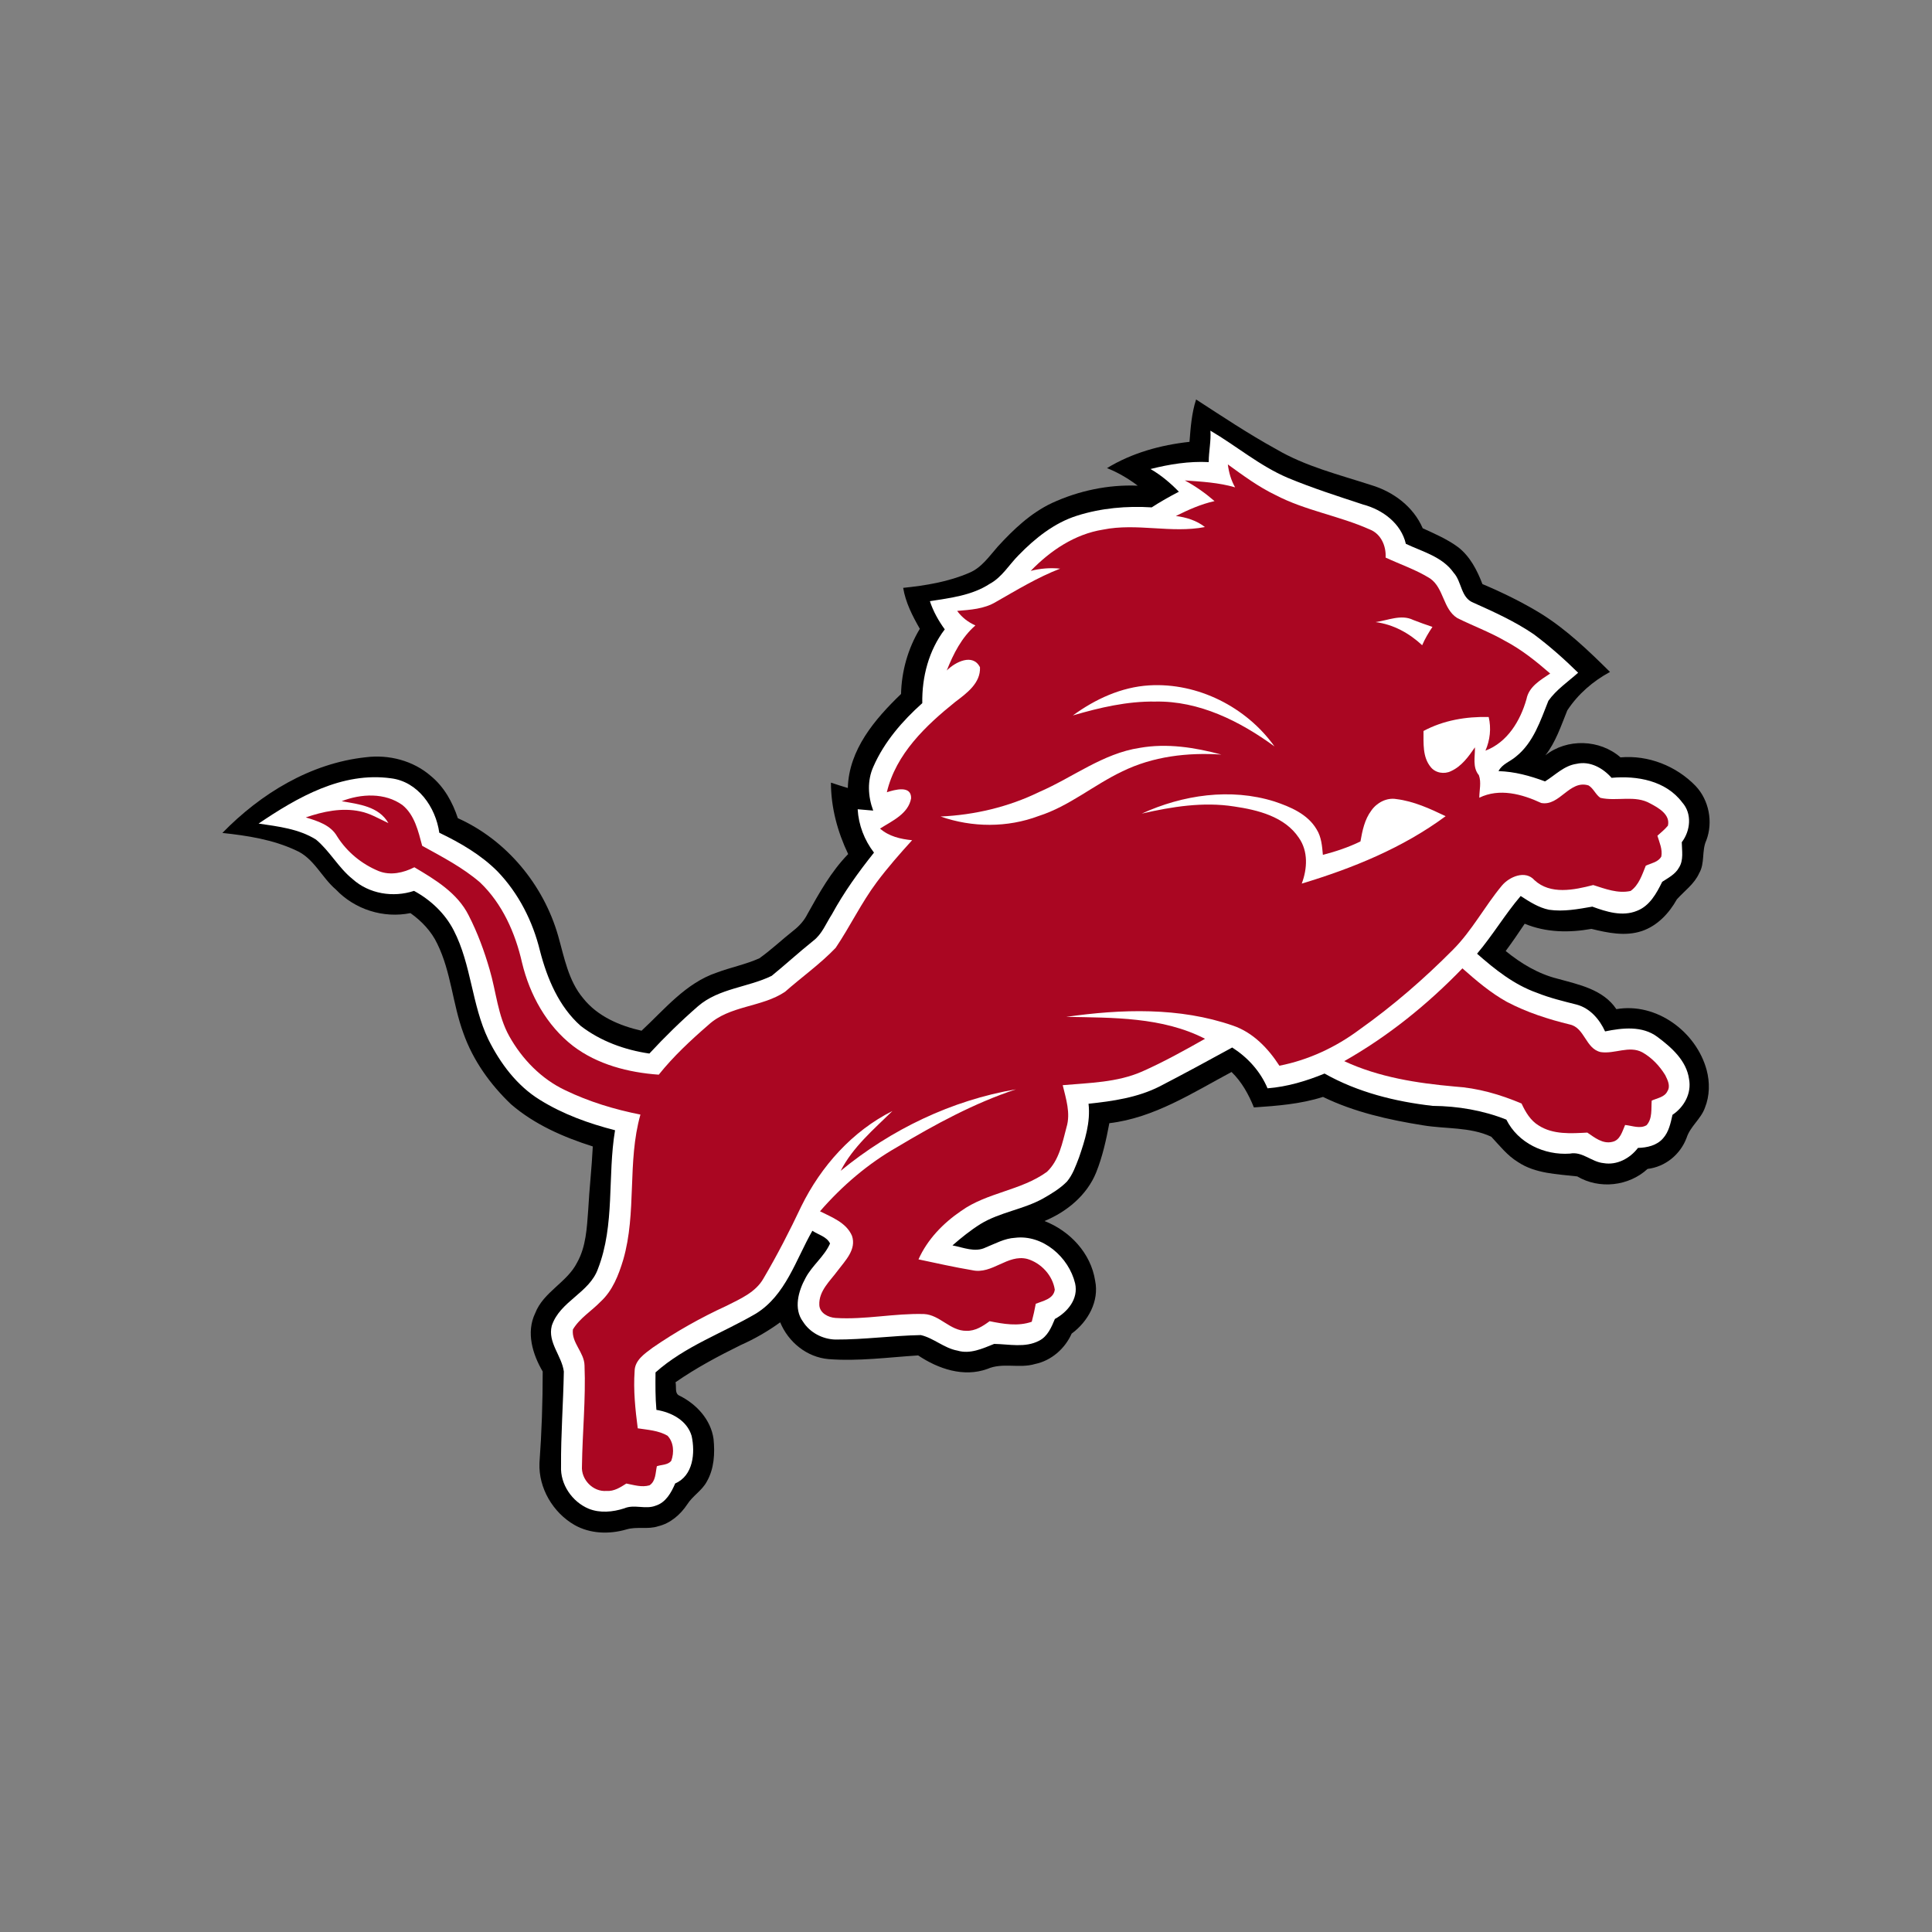
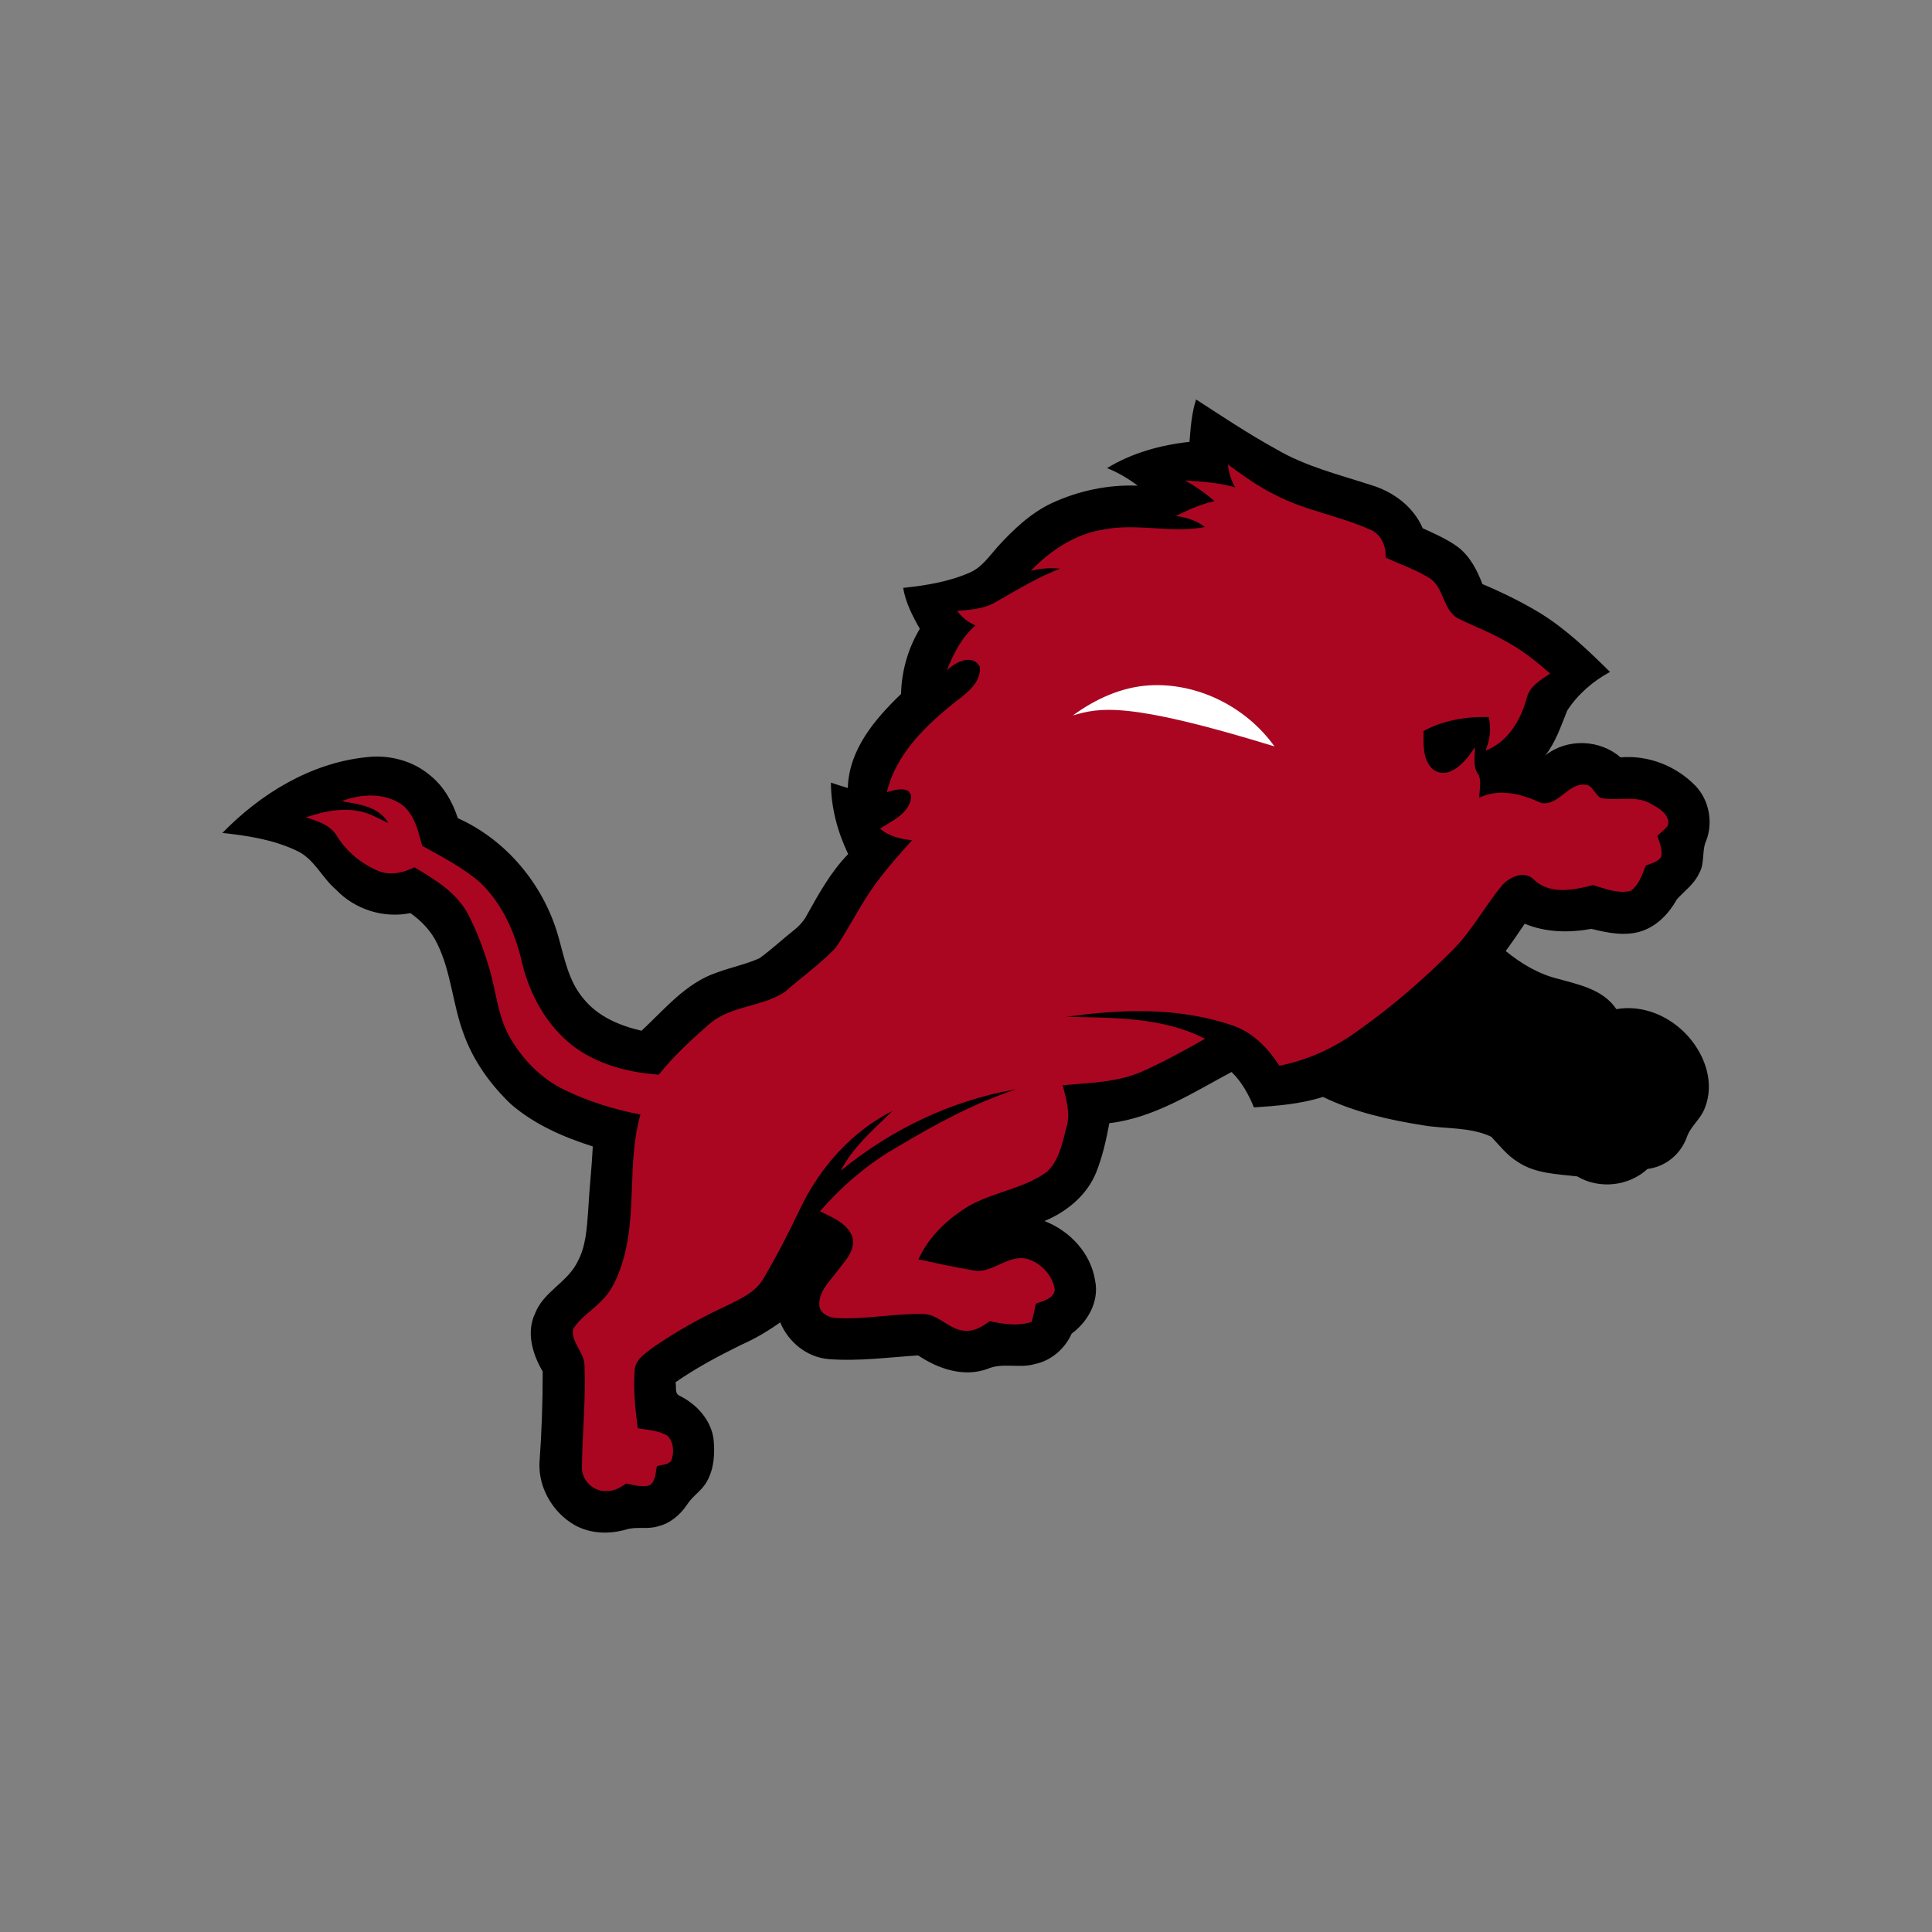
<svg xmlns="http://www.w3.org/2000/svg" version="1.1" id="Layer_1" x="0px" y="0px" width="1728px" height="1728px" viewBox="0 0 1728 1728" style="enable-background:new 0 0 1728 1728;" xml:space="preserve">
  <rect x="0" y="0" width="1728" height="1728" fill="#808080" stroke="none" />
  <style type="text/css">
	.st0{fill-rule:evenodd;clip-rule:evenodd;}
	.st1{fill-rule:evenodd;clip-rule:evenodd;fill:#FFFFFF;}
	.st2{fill-rule:evenodd;clip-rule:evenodd;fill:#AA0622;}
</style>
  <path class="st0" d="M1069.8,357.3c23.5,15.2,46.8,30.8,71.4,44.3c26.4,15.6,56.4,22.9,85.3,32.3c19.7,5.9,37.7,19.3,46,38.6  c10.9,5,22.1,9.8,31.8,17c10.6,8.3,16.9,20.6,21.6,32.9c18,7.6,35.6,16.2,52.3,26.4c23,14.3,42.6,33.2,61.8,52.2  c-15.2,8.2-28.7,19.9-38.2,34.4c-5.6,13.8-10.3,28.3-19.6,40.2c19.3-15.4,48.7-14.4,67.2,1.8c24.9-2.2,49.9,7.7,67.2,25.6  c12,12.7,15.7,32.3,9.6,48.5c-4.4,9.4-1.1,20.5-6.5,29.6c-4.3,9.6-13.1,15.7-19.9,23.3c-7,12.5-17.4,23.6-31.2,28.3  c-14.8,5-30.5,1.7-45.2-1.9c-20,3.6-40.7,3.3-59.7-4.6c-5.5,8.3-11.1,16.4-17,24.4c13.7,11.2,29.2,20.5,46.5,24.8  c19.1,5.3,40.6,9.5,52.5,27.2c35.9-6.2,71.4,20.2,80.7,54.3c3,11.1,2.8,23.2-1.5,33.9c-3.6,10.1-13.1,16.6-16.4,26.9  c-5.6,14.9-19,25.9-34.9,27.8c-16.8,15.5-43.2,18.4-62.9,6.7c-18-2.1-37.4-2.4-53.1-12.9c-9.5-5.8-16.3-14.6-23.8-22.6  c-19.1-8.9-40.7-6.8-61-10.2c-30.7-4.9-61.5-11.8-89.5-25.4c-20,6.4-41,8-61.8,9.4c-4.7-11.7-10.9-22.9-20-31.7  c-34.8,18.6-69.3,41.1-109.3,45.8c-2.8,14.9-6.1,29.9-11.8,44.1c-8.2,20.3-26.3,35.2-46.2,43.4c22.8,8.9,41.5,28.8,45.3,53.4  c3.8,18.3-6.4,36.6-21,47.3c-6,13.5-18.2,24.2-32.8,27.2c-14,4.2-29-1.6-42.6,4.4c-21.3,7.7-44-0.1-61.9-12.1  c-26.7,1.7-53.5,5.4-80.2,3.3c-19.4-1.7-35.9-15.2-43.2-32.9c-11,8-22.8,14.8-35.2,20.3c-20.1,9.9-40,20.5-58.4,33.3  c1,4-1.1,10.2,3.7,12.1c15.1,7.5,27.9,21.4,30.3,38.6c1.3,12.9,0.6,26.6-6,38.1c-4.3,8.1-12.7,12.8-17.5,20.4  c-6.1,9.2-15.1,17-26,19.6c-9.3,3.1-19.3,0-28.6,2.9c-15.2,4.4-32.2,3.9-46.2-4c-19.3-11.1-32.3-33-31.4-55.5  c2-27.2,2.9-54.5,2.9-81.8c-9.1-15.5-15-35-6.7-52.2c7.4-19.1,28.5-27.4,37.5-45.3c8-14.3,8.7-31,9.9-47c1-19,3.2-37.8,4.1-56.8  c-26.2-8.3-52.1-19.6-73.1-37.7c-18.6-17.7-34-39.2-42.6-63.5c-9.7-26.2-11-54.9-23.4-80.1c-5.3-11.2-14-20.3-24-27.4  c-24.2,4.9-49.8-3.3-66.7-21.1c-12.8-10.9-19.8-28.3-35.9-35.1c-20.5-9.6-43.2-13.1-65.6-15.5c34.2-35.1,78.8-62.4,128.3-67.7  c20.6-2.6,42.4,3,58.2,16.8c11.8,9.7,19.4,23.4,24.1,37.7c43.6,19.6,76.6,59.5,89.7,105.2c5.5,19.3,9.1,40.1,22.4,55.9  c12.8,16.1,32.6,24.6,52.2,29c20.7-19.2,39.6-42.7,67.3-52c12.5-4.7,25.9-7.3,38.1-12.8c10.7-7.6,20.2-16.7,30.5-24.8  c5.1-4,9.5-8.8,12.4-14.6c10.6-19,21.2-38.1,36.5-53.8c-9.5-19.9-15.4-41.7-15.4-63.9c5,1.7,10.1,3.3,15.1,4.8  c0.9-34.3,24.2-61.6,47.6-84.1c0.5-20.5,6.2-40.7,16.8-58.3c-6.6-11.5-12.7-23.4-14.9-36.6c20.2-2.1,40.5-5.4,59.2-13.5  c11-4.6,17.8-14.8,25.4-23.4c14-15.3,29.4-30,48.5-39c23.9-11,50.4-16.6,76.7-15.5c-8.5-6.4-17.6-11.8-27.5-15.7  c22.3-13.6,48-20.7,73.8-23.5C1064.9,382.5,1065.8,369.6,1069.8,357.3L1069.8,357.3L1069.8,357.3z" />
-   <path class="st1" d="M1082.6,385.2c23.2,13.6,44,31.4,69,42.1c22.1,9.2,44.9,16.5,67.7,24c17.4,4.6,33.9,16.9,38.1,35.1  c15,7.1,32.7,11.5,42.8,25.9c7.3,8,6.3,22.3,17.5,26.7c18.5,8.3,37.1,16.7,54,28.2c14.1,10.5,27.3,22.2,39.8,34.5  c-9.1,8.1-19.5,15.1-26.6,25.1c-7.1,17.8-13.4,37.4-28.9,49.8c-5.1,4.5-12.5,6.7-15.7,13.1c14.4,0.4,28.2,4.2,41.6,9.2  c9.1-5.6,17-14.1,28.1-15.7c12-2.8,23.7,3.7,31.4,12.5c22.8-2.1,48.6,2.5,63.2,22c9,10,7.4,25.4-0.4,35.6c0.1,7.6,1.8,16-2.5,22.7  c-3.3,6-9.5,9.1-15,12.7c-5.1,10.4-11.3,21.7-22.7,26c-13,5.3-27.3,0.8-39.8-3.8c-12.7,2.2-25.7,4.7-38.7,2.8  c-9.4-1.9-17.5-7.2-25.4-12.3c-14,16.4-25,35.1-39,51.6c16.1,14.2,33.2,27.8,53.6,35c11.5,4.6,23.5,7.5,35.4,10.5  c12,3.2,20.5,13.1,25.5,24c15.5-3.2,33.3-5.2,46.8,4.9c12.6,9.4,26,21.2,28.3,37.7c2.4,12.7-4.3,25-14.8,32  c-1.7,7.4-3.2,15.2-8.5,21.1c-5.6,6.4-14.3,8.3-22.4,8.5c-7.1,9.4-18.9,15.7-30.8,13.6c-10.7-1-18.9-10.7-30.1-8.5  c-22.9,1.6-46.4-9.5-56.8-30.4c-20.9-8.3-43.4-12.1-65.9-12.3c-33.5-3.8-67.2-12.2-96.7-28.9c-16.3,6.7-33.3,11.8-51,13.2  c-6.4-15.2-17.8-27.7-31.6-36.5c-21.5,11.8-43.1,23.5-64.9,34.8c-19.7,10-41.9,13.2-63.6,15.5c1.9,16.5-3.2,32.6-8.5,48  c-2.9,7.5-5.6,15.4-10.8,21.6c-6.1,6.2-13.6,10.7-21.1,15c-17.8,10-38.8,12.3-56.3,23c-8.9,5.6-17.1,12.2-25,19.1  c9.7,1.8,20.2,6.6,29.8,1.8c8.5-3.4,16.8-8.1,26.1-8.6c25-3.1,48.2,17.4,53.8,40.8c3.1,13.8-6.7,25.6-18.1,31.8  c-3.1,7.4-6.5,15.7-14.2,19.5c-12.4,6.5-26.8,3-40.1,2.8c-10.3,4.1-21.5,9.4-32.8,6c-11.9-2.1-21.2-11.2-32.8-13.9  c-25.5,0.5-50.9,4.1-76.4,4c-11.5-0.3-22.8-6.2-29-16c-8.6-11.6-4.1-27.5,2.3-39.1c5.9-11.2,16.8-19.2,21.9-30.8  c-2.9-6.2-10.5-7.8-15.8-11.4c-14.8,25.8-23.8,57.6-50.5,74.1c-29.9,17.5-63.6,29.2-89.8,52.6c-0.1,11.2-0.2,22.3,0.8,33.5  c13.5,2.2,27.4,9.4,31.5,23.3c3.3,15.1,1.5,35.5-14.7,42.5c-3.5,8.2-8.4,17.1-17.5,19.9c-9.1,3.6-19.1-1.5-28.1,2.4  c-10.2,3.3-21.7,4.4-31.8,0.3c-14.8-6.2-25.5-21.8-24.7-38c-0.2-28.3,2-56.5,2.5-84.7c-1.8-14-14.6-26-10.8-40.9  c7.2-22,33.6-29.3,41.3-50.9c15.4-39.6,8.4-82.9,15.3-124c-23.4-6-46.5-14.3-67.1-27.1c-20.7-12.7-35.7-32.9-46.3-54.3  c-14.8-30.9-15.1-66.7-30.8-97.2c-7.8-15.3-20.7-27.4-35.6-35.5c-18.6,6.2-40.3,2.7-55-10.6c-12.6-10.1-20.3-25-32.7-35.3  c-15.3-9.6-33.8-11.7-51.3-14.3c34.7-23.5,74.7-46.5,118.3-40.5c24.2,2.9,40.1,25.9,43.3,48.7c18.8,9,37.2,19.7,52,34.5  c19,19.7,31.7,44.9,38.1,71.3c6.4,24.7,16.9,49.7,36.3,66.9c17.7,13.7,39.5,21.6,61.5,24.8c13.8-14.9,28.3-29.1,43.6-42.4  c18.6-16,44.5-16.7,65.8-27.1c12.5-10.2,24.4-21.1,37-31.2c8-6,11.6-15.7,16.9-23.9c10.7-19.6,23.7-37.7,37.6-55.1  c-8.6-11.2-13.8-24.7-14.6-38.8c4.6,0.4,9.2,0.8,13.9,1.2c-4.7-12.6-5.5-26.9,0.2-39.4c9.7-22.1,25.9-40.8,43.7-56.7  c-0.4-23.5,5.8-47.2,20.1-66c-5.6-7.7-10.3-16.1-13.3-25.2c18.3-2.9,37.6-5.1,53.5-15.5c11-5.9,17.3-17.1,25.9-25.7  c14.7-15.1,31.9-28.9,52.3-35.3c21.5-6.8,44.3-8.8,66.7-7.4c7.8-5.1,16-9.7,24.3-14c-7.6-7.8-16-14.9-25.4-20.3  c17-4.3,34.5-7.1,52.1-6.2C1081.1,403.6,1083.3,394.4,1082.6,385.2L1082.6,385.2L1082.6,385.2z" />
  <path class="st2" d="M1098.2,415.4c13.7,9.9,27.3,20,42.7,27.4c26.6,13.9,56.8,18.5,84.1,30.7c10.2,3.9,14.9,14.9,14.3,25.2  c13.3,6.2,27.4,10.9,39.8,18.7c12.4,8.6,11.4,27.3,24.3,35.4c14.1,7,29,12.5,42.7,20.4c14.8,7.8,27.9,18.3,40.4,29.2  c-8.7,5.9-19,11.6-21.2,22.9c-5.5,19.4-17,38.6-36.7,46.1c4.1-9.5,5.3-19.9,2.9-30.1c-20.1-0.5-40.4,2.9-58.3,12.5  c0.1,10.9-1,23.2,6.4,32.2c4.2,5.4,12.2,6.7,18.2,3.7c9.5-4.3,15.7-13,21.4-21.3c0.2,8.3-2.4,17.9,3.5,24.9  c2.4,6.4,0.4,13.5,0.4,20.2c18-8.8,38.2-3.3,55.4,4.7c16.5,3.1,25.3-21,42.3-15.7c4.5,2.7,6.3,8.2,10.6,11.1  c14.8,3.4,31-2.8,44.7,5.1c7.4,3.9,18,9.9,15.7,19.8c-2.8,3.4-6.2,6.1-9.4,9c1.8,6,4.7,12.2,3.5,18.6c-2.8,5.1-9.1,5.9-13.9,8.2  c-3.3,8.1-6.1,17.3-13.6,22.6c-11.4,2.5-22.7-1.9-33.4-5.3c-17.1,4.4-38.3,8.9-52.6-4.4c-8.1-9.2-22.4-3.1-29.1,4.9  c-15.4,18.5-26.7,40.3-43.8,57.4c-25.8,26-53.7,50.2-83.6,71.4c-21.2,15.8-45.6,27.2-71.6,32.3c-10-15.5-23.6-29.8-41.6-35.9  c-47.9-16.6-99.6-14.8-149.1-7.8c41.8,0.8,86,0,124.2,19.6c-18.4,10.4-36.9,20.7-56.3,29.3c-22.3,9.8-47.1,10.1-71,12.2  c2.9,12.2,7.2,25,3.4,37.6c-3.7,13.9-6.6,29.6-17.5,39.9c-23.1,16.8-53.6,18.4-76.8,35c-16.1,11-30.1,25.4-38.1,43.3  c16,3.4,32,7,48.1,9.7c17.8,4,31.5-14.6,49.2-10.1c12.3,3.6,22.7,14.7,24.6,27.5c-1.1,8.4-10.6,10-17,12.6c-1,5.4-2.2,10.8-3.6,16.1  c-12.3,4.3-25.3,2-37.7-0.5c-6.1,4.5-12.9,8.9-20.8,8.6c-14.4,0.2-23.7-14.3-37.8-15c-26.4-0.8-52.7,5.2-79.1,3.5  c-6.5-0.4-14.3-4.3-14.6-11.6c-0.6-12.6,9.7-21.5,16.5-30.8c6.7-8.9,16.9-18.9,12.7-31.1c-5.1-11.8-17.9-16.5-28.6-21.9  c19.7-22.7,42.9-42.6,69.1-57.5c33.8-20.2,68.7-39.2,106.2-51.6c-57.5,9.8-111.8,35.9-156.8,72.9c10.9-21.3,29.5-37,46.3-53.5  c-35.9,18-63.9,49.4-81.5,85.2c-10.4,22-21.5,43.6-33.8,64.5c-7,12.5-20.8,18.3-33,24.5c-23.1,10.6-45.3,23.1-66.2,37.5  c-7,5.3-16,11.1-16.1,21c-1.2,17,0.6,34.2,2.8,51.1c9,1.4,18.5,1.9,26.6,6.6c5.6,5.8,6.1,15.1,3.4,22.4c-2.9,3.9-8.6,3.4-12.9,4.9  c-1.3,5.9-0.9,13.4-6.6,17.1c-6.9,2-13.9-0.3-20.7-1.6c-5.3,3.4-11,7.1-17.6,6.6c-12.1,1.1-23-10.1-22.1-22.2c0.4-30,3.5-60,2.3-90  c-0.2-11.7-11.8-20.3-10.4-32.2c6.1-10.2,16.7-16.5,24.8-24.9c10.7-9.8,16.1-23.8,20.2-37.4c12.3-42.3,3.4-87.5,15.4-129.9  c-23.2-4.6-46-11.5-67.3-21.8c-21.4-10.1-38.6-27.9-50-48.3c-10.3-18.4-11.7-39.8-17.6-59.7c-4.8-16.6-10.8-32.9-18.7-48.3  c-10-20.1-30-32.1-48.6-43.1c-9.8,5-21.4,7.6-31.9,3.4c-15.1-6.2-28.3-17-37.1-30.9c-5.8-10.3-17.6-13.9-28.1-17.1  c15.5-5.3,32.3-8.9,48.6-5.4c9.1,1.8,17,6.7,25.3,10.5c-8.6-15-26.5-16.9-41.8-19.6c17.4-6.8,38.7-7.8,54.4,3.5  c10.9,8.9,14.1,23.4,17.6,36.4c17.9,9.9,36.3,19.4,51.8,32.8c19.9,19,31.5,45.2,37.5,71.7c6.9,28.8,22,56.2,45.6,74.5  c21.9,16.7,49.7,23.8,76.7,25.7c13.1-16.4,28.6-30.8,44.4-44.5c19-17.5,47.6-15.6,68.5-29.6c15-13.2,31.5-24.9,45.3-39.3  c12.9-19.1,22.9-40.2,36.8-58.8c9.8-13.1,20.6-25.4,31.6-37.5c-10.3-1-20.7-3.4-28.7-10.4c10.7-6.8,25.4-13.2,27.8-27.1  c0.3-11.9-14.6-7.7-21.7-5.4c8.1-34.3,34.8-59.6,61.3-80.9c10.1-7.6,22.7-16.8,22-30.9c-6.4-12.8-22.3-4.6-29.7,2.9  c5.9-14.9,13.3-29.6,25.6-40.3c-6.5-2.9-12.1-7.2-16.3-13c11.8-1,24.2-1.7,34.6-8c18.8-10.7,37.3-22,57.5-29.8  c-8.8-0.9-17.7-0.2-26.3,2c17.5-18.1,39.4-32.9,64.7-36.9c30.2-6.1,61,3.5,91.1-2.3c-7.5-5.9-16.7-8.7-26-9.9  c11.1-5.5,22.4-10.6,34.6-13.3c-8.2-7.1-17.1-13.4-26.6-18.5c15.1,1.1,30.3,1.9,45,6.2C1101.1,429.6,1099.1,422.6,1098.2,415.4  L1098.2,415.4L1098.2,415.4z" />
-   <path class="st1" d="M1230.3,556.4c11.1-1.5,22.9-7.2,33.7-1.9c5.7,2.2,11.4,4.3,17.2,6.2c-3.5,5.2-6.7,10.6-9.2,16.4  C1260.4,566.3,1246.3,558.5,1230.3,556.4L1230.3,556.4L1230.3,556.4z" />
-   <path class="st1" d="M959.6,639.9c20-14.6,43.3-25.4,68.3-26.9c43.4-2.6,86.9,19.4,112,54.6c-30.9-22.6-67.5-40.9-106.6-40.1  C1008.2,627.1,983.5,632.9,959.6,639.9L959.6,639.9L959.6,639.9z" />
-   <path class="st1" d="M929.4,708.4c30.1-13,56.9-34.5,90-39.5c24.4-4.3,49.3-0.4,73,6c-30.3-2-61.2,1.6-88.7,15.1  c-25.5,12.1-47.4,31.1-74.6,39.8c-28.1,10.6-59.6,10.4-87.8,0.5C871.7,728.9,901.9,721.8,929.4,708.4L929.4,708.4L929.4,708.4z" />
-   <path class="st1" d="M1021.2,727.7c36.7-16.8,79.4-23.1,118.5-10.9c14.4,4.8,29.9,11.3,37.9,25c4.3,6.8,4.9,15,5.6,22.8  c11.6-3,22.9-6.8,33.6-12c1.7-9.6,3.7-19.6,9.7-27.6c4.9-7.1,13.8-11.8,22.4-10.3c15.6,1.9,30.1,8.6,44.1,15.3  c-38.4,28.4-83.2,46.6-128.7,60.3c5-13.3,5.9-28.9-2.6-41c-12.7-19-36.8-24.9-58-28C1076.1,717,1048.2,721.5,1021.2,727.7  L1021.2,727.7L1021.2,727.7z" />
-   <path class="st2" d="M1202.3,949.1c39.2-22.2,74.4-50.6,105.7-83c12.4,11,25.2,21.9,39.8,30c17.7,9.3,36.8,15.5,56.2,20.2  c13.5,2.9,14.1,21.7,27.7,24.7c12.4,1.9,25.4-6.1,37.2,0.2c8.5,4.8,15.4,12.1,20.5,20.4c2.1,4.3,4.9,9.7,2,14.3  c-2.5,5.5-9.2,6.2-14.1,8.5c-0.6,7.4,0.8,16.1-4.6,22c-5.9,3.5-12.9,0.4-19.2-0.2c-2.5,5.7-4.4,13.7-11.5,15.1  c-8.5,2.1-15.8-3.9-22.3-8.3c-14.6,0.8-30.6,1.9-43.4-6.3c-7.4-4.4-11.9-12.1-15.4-19.7c-19.1-8.1-39.2-13.9-59.9-15.2  C1267.3,968.8,1233.2,963.5,1202.3,949.1L1202.3,949.1L1202.3,949.1z" />
+   <path class="st1" d="M959.6,639.9c20-14.6,43.3-25.4,68.3-26.9c43.4-2.6,86.9,19.4,112,54.6C1008.2,627.1,983.5,632.9,959.6,639.9L959.6,639.9L959.6,639.9z" />
</svg>